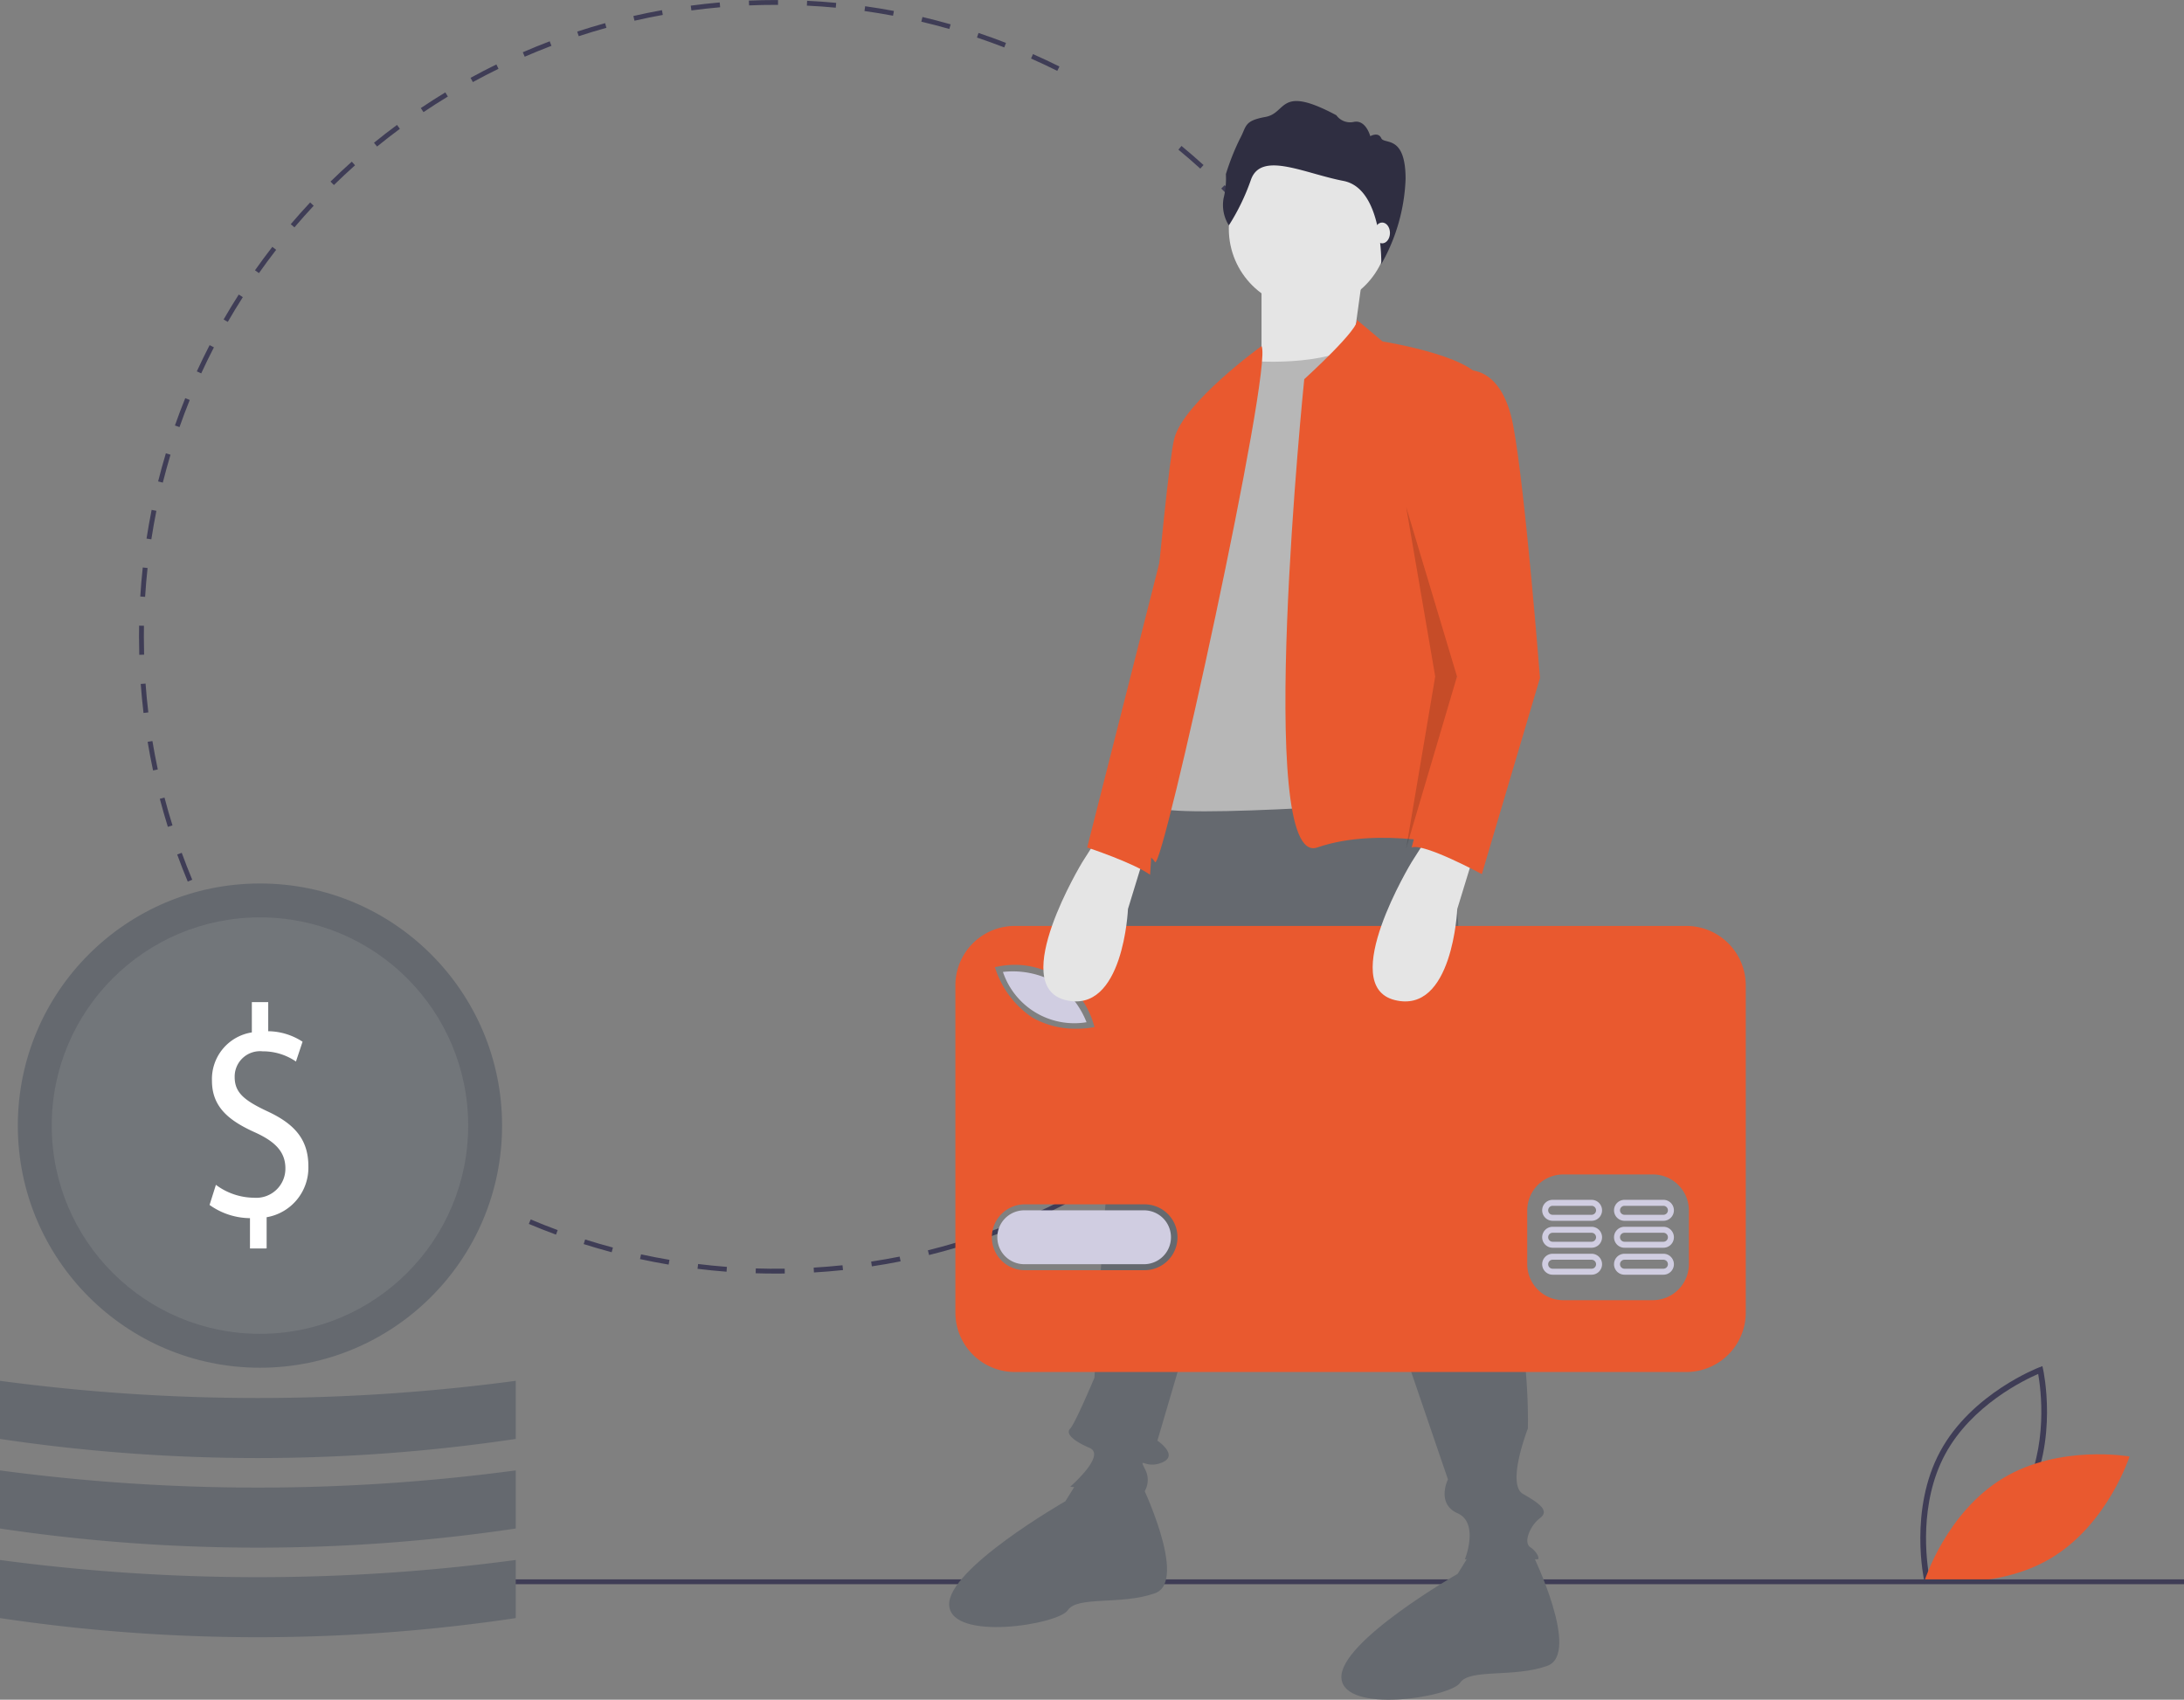
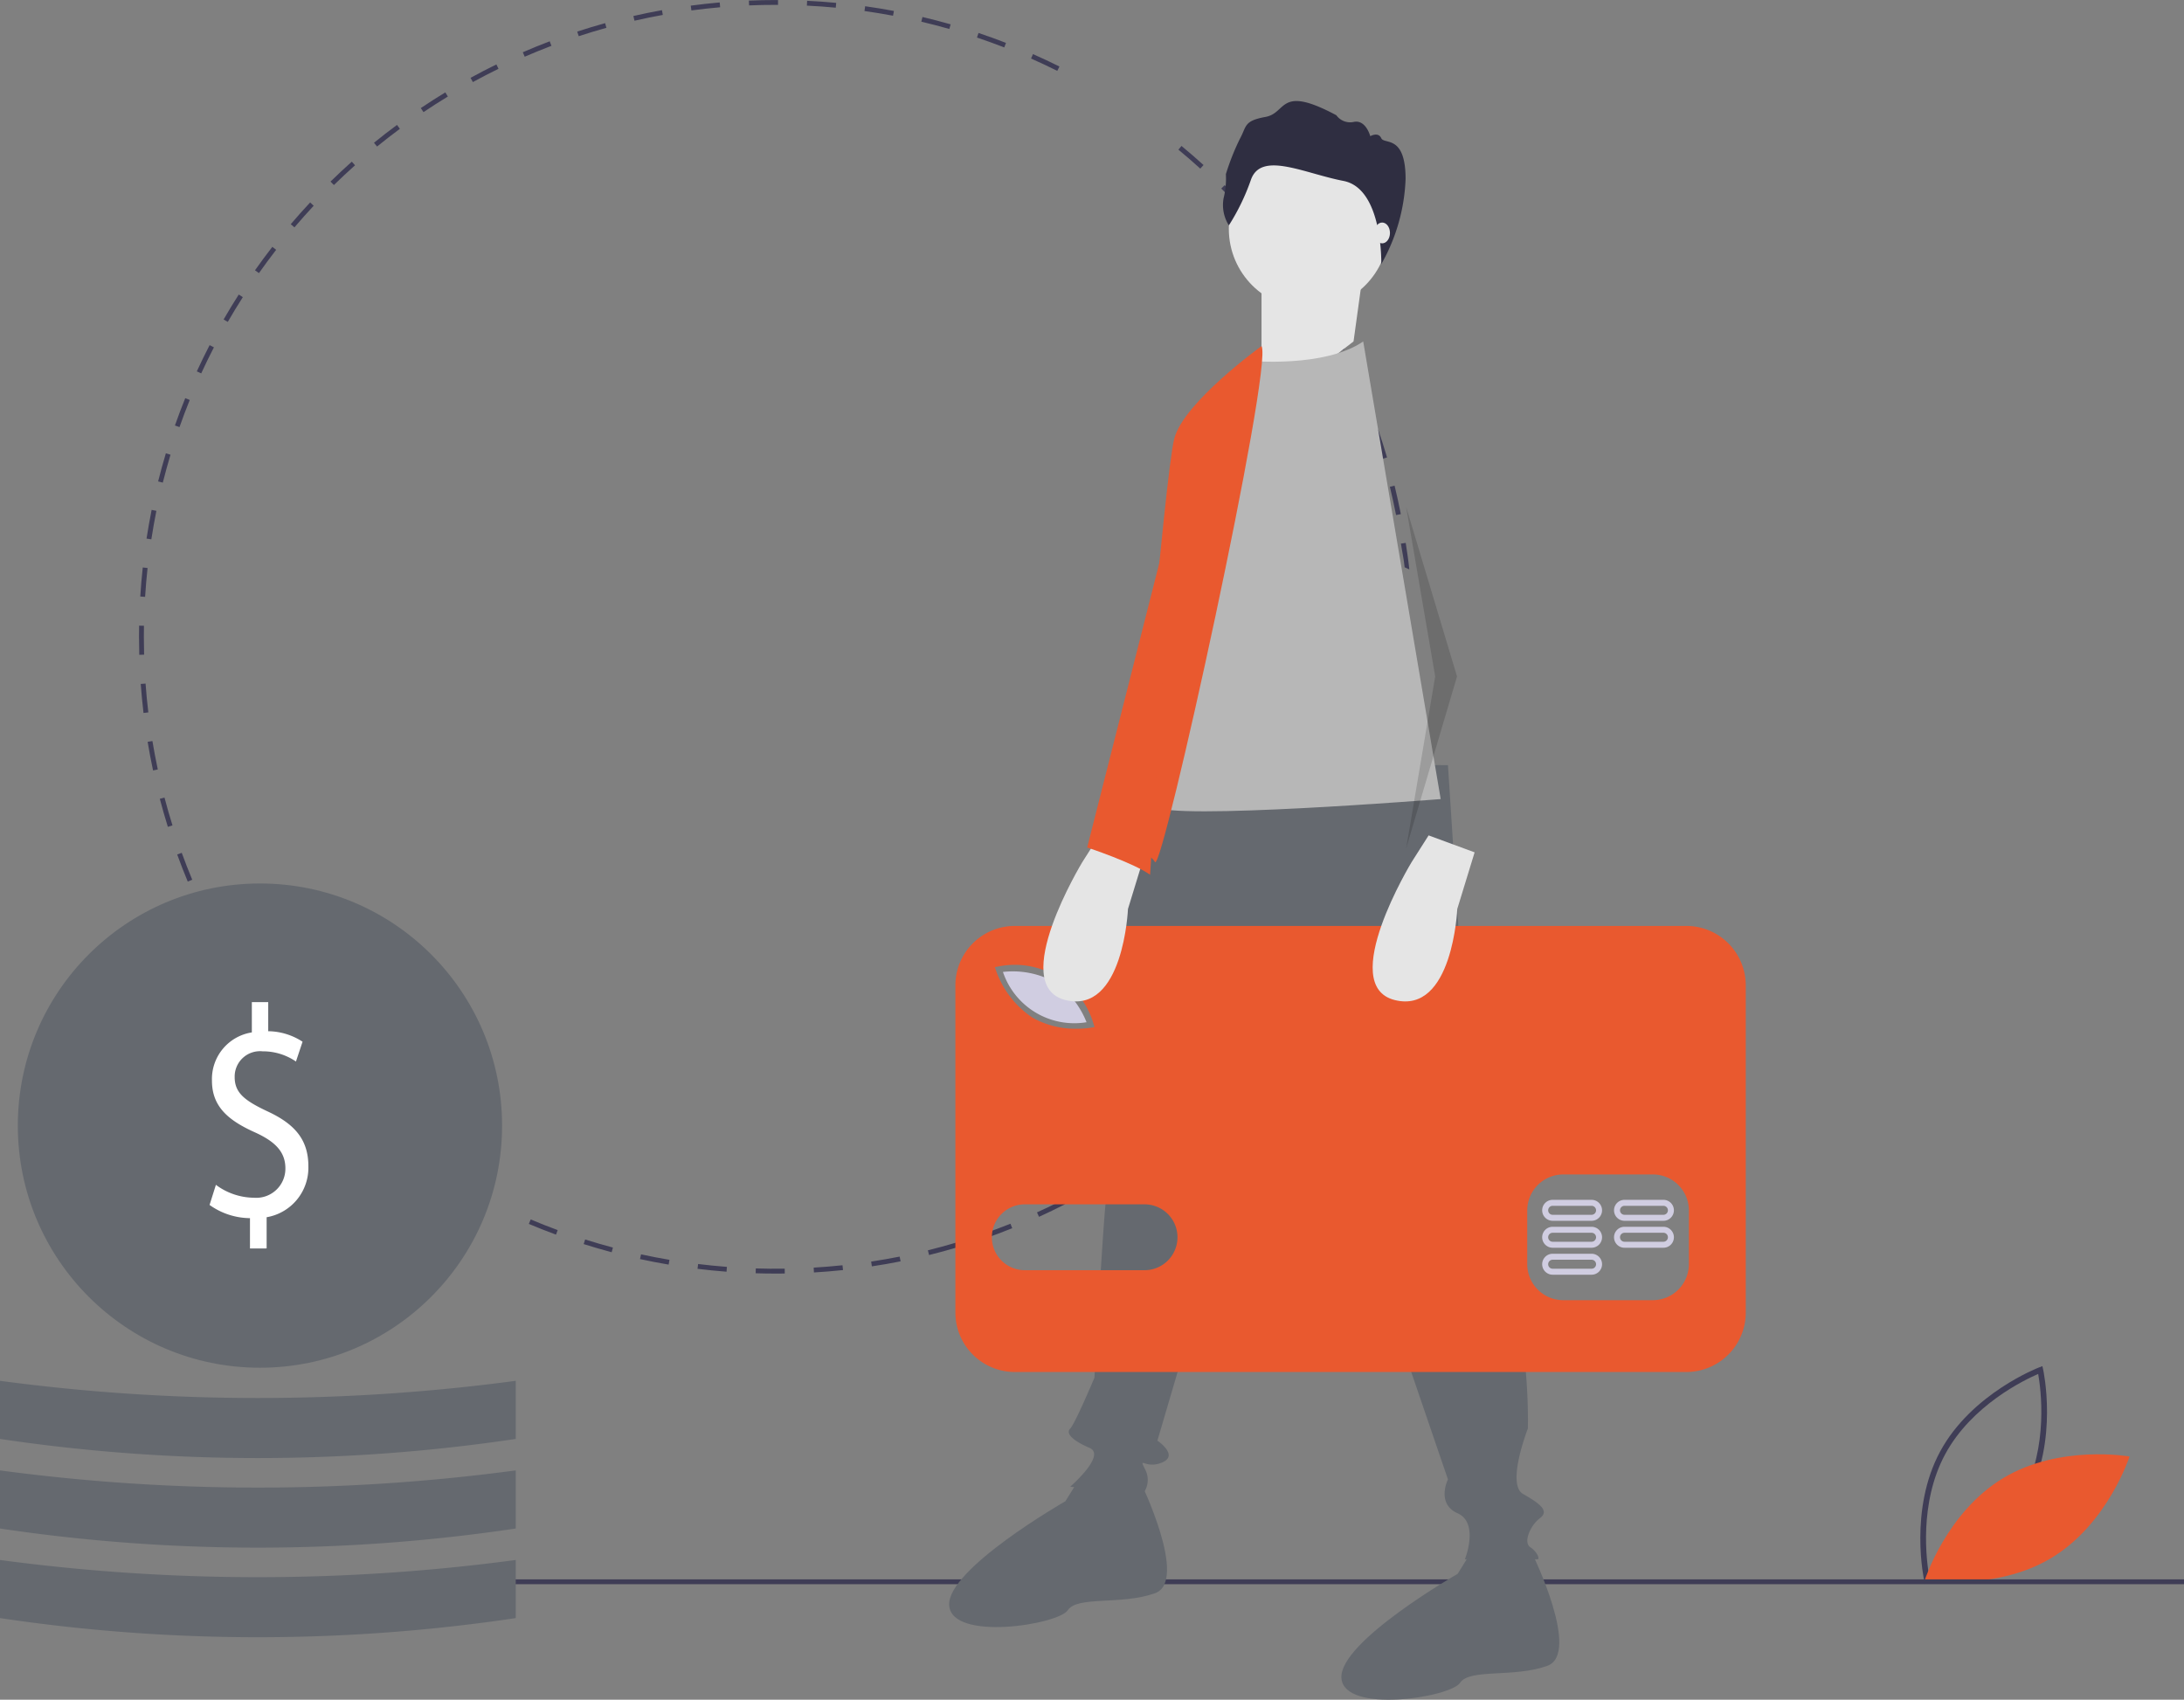
<svg xmlns="http://www.w3.org/2000/svg" id="Group_6903" data-name="Group 6903" width="256.977" height="200" viewBox="0 0 256.977 200">
  <rect x="0" y="0" width="256.977" height="200" fill="#808080" stroke="none" />
  <path id="Path_8457" data-name="Path 8457" d="M964.558,678.479c-.019-.082-1.83-8.341,1.869-15.2s11.594-9.884,11.674-9.914l.361-.135.085.376c.019.082,1.83,8.341-1.869,15.2S965.084,678.69,965,678.72l-.361.135Zm13.409-24.333c-1.581.68-7.823,3.658-10.947,9.451s-2.182,12.646-1.881,14.34c1.581-.679,7.82-3.652,10.947-9.451s2.182-12.645,1.881-14.34Z" transform="translate(-738.147 -492.48)" fill="#3f3d56" />
  <path id="Path_8458" data-name="Path 8458" d="M975.222,692.433c-6.647,4-9.207,11.942-9.207,11.942s8.217,1.459,14.864-2.54,9.207-11.942,9.207-11.942S981.869,688.433,975.222,692.433Z" transform="translate(-739.517 -518.513)" fill="#e9592f" />
  <path id="Path_8459" data-name="Path 8459" d="M303.346,238.852c-.79,0-1.589-.013-2.373-.037l.018-.569c1.125.035,2.274.045,3.4.029l.008.57Q303.876,238.852,303.346,238.852Zm4.486-.132-.033-.569c1.127-.066,2.269-.16,3.393-.278l.06.566C310.118,238.559,308.968,238.653,307.832,238.72Zm-10.284-.089c-1.137-.087-2.285-.2-3.414-.34l.07-.565c1.12.137,2.26.251,3.388.337Zm17.1-.627-.085-.563c1.12-.17,2.248-.367,3.353-.587l.111.559C316.919,237.635,315.782,237.834,314.654,238Zm-23.913-.208c-1.123-.19-2.256-.409-3.368-.65l.121-.557c1.1.24,2.228.457,3.343.645Zm30.64-1.129-.137-.553c1.1-.272,2.2-.572,3.285-.893l.162.546C323.6,236.091,322.489,236.394,321.381,236.668Zm-37.343-.327c-1.1-.293-2.21-.615-3.294-.958l.172-.543c1.076.34,2.176.66,3.269.95Zm43.919-1.624-.187-.538c1.067-.371,2.139-.772,3.189-1.192l.211.529C330.113,233.939,329.032,234.343,327.957,234.717Zm-50.468-.446c-1.07-.393-2.146-.817-3.2-1.261l.221-.525c1.045.44,2.113.861,3.174,1.251Zm56.83-2.1-.236-.519c1.024-.465,2.054-.962,3.06-1.477l.259.507C336.388,231.2,335.351,231.7,334.318,232.171Zm6.1-3.116-.282-.495c.982-.561,1.963-1.15,2.914-1.752l.3.481C342.393,227.9,341.405,228.491,340.415,229.055Zm5.79-3.663-.326-.467c.925-.646,1.848-1.323,2.744-2.012l.347.452C348.068,224.059,347.137,224.741,346.2,225.392Zm-86.844-.8c-.92-.668-1.838-1.368-2.731-2.08l.356-.445c.886.707,1.8,1.4,2.71,2.064Zm92.279-3.375-.367-.436c.862-.728,1.72-1.486,2.551-2.254l.387.418C353.374,219.718,352.509,220.482,351.64,221.215ZM254,220.307c-.857-.75-1.707-1.53-2.529-2.319l.395-.411c.815.783,1.66,1.557,2.51,2.3Zm102.677-3.75-.406-.4c.795-.805,1.581-1.639,2.336-2.477l.423.381C358.268,214.906,357.476,215.746,356.675,216.558Zm-107.627-1c-.786-.826-1.562-1.68-2.307-2.538l.43-.373c.739.852,1.509,1.7,2.289,2.519Zm112.219-4.1-.44-.362c.718-.874,1.425-1.776,2.1-2.681l.456.341C362.7,209.671,361.991,210.58,361.267,211.46Zm-116.714-1.082c-.706-.892-1.4-1.812-2.065-2.736l.462-.333c.66.917,1.349,1.83,2.05,2.716Zm120.825-4.415-.471-.32c.635-.936,1.258-1.9,1.85-2.863l.486.3C366.645,204.051,366.018,205.021,365.378,205.964ZM240.55,204.816c-.621-.952-1.228-1.931-1.806-2.912l.491-.289c.573.973,1.176,1.945,1.793,2.889Zm128.422-4.7-.5-.275c.547-.99,1.078-2.007,1.58-3.022l.511.253C370.059,198.09,369.523,199.114,368.972,200.112Zm3.043-6.16-.522-.229c.454-1.037.89-2.1,1.3-3.156l.532.2C372.912,191.837,372.472,192.907,372.015,193.952Zm-137.863-1.229c-.437-1.048-.855-2.121-1.243-3.188l.536-.195c.385,1.059.8,2.123,1.233,3.164Zm140.326-5.19-.541-.179c.356-1.071.691-2.167,1-3.255l.549.154c-.309,1.1-.647,2.2-1,3.28Zm-142.667-1.249c-.339-1.086-.658-2.2-.947-3.3l.551-.145c.287,1.094.6,2.195.94,3.272Zm144.524-5.355-.555-.129c.255-1.1.488-2.22.693-3.333l.56.1C376.828,178.693,376.593,179.823,376.336,180.93Zm-146.265-1.28c-.238-1.113-.453-2.247-.639-3.37l.562-.093c.185,1.115.4,2.24.634,3.345Zm147.506-5.465-.565-.077c.153-1.116.283-2.254.385-3.382l.568.051C377.862,171.913,377.732,173.059,377.578,174.184Zm-148.629-1.3c-.134-1.128-.245-2.277-.328-3.414l.568-.042c.082,1.129.192,2.269.326,3.389Zm149.249-5.53-.569-.026c.051-1.129.077-2.274.077-3.4h.57C378.274,165.062,378.249,166.216,378.2,167.353Zm-149.749-1.311c-.019-.7-.029-1.411-.03-2.118q0-.658.011-1.313l.57.01q-.011.65-.011,1.3c0,.7.01,1.409.029,2.1Zm.687-6.823-.569-.036c.071-1.138.169-2.288.292-3.418l.566.061c-.121,1.121-.219,2.262-.289,3.392Zm148.2-3.476c-.114-1.123-.27-1.671-.436-2.789l.564-.083c.166,1.127.309,1.987.424,3.119Zm-147.469-3.291-.563-.087c.175-1.127.377-2.263.6-3.377l.558.113C230.242,150.207,230.041,151.334,229.868,152.453ZM376.326,149.6c-.217-1.111-.462-2.23-.729-3.325l.554-.135c.268,1.1.516,2.231.735,3.351Zm-145.109-3.818-.553-.139c.277-1.1.583-2.216.911-3.307l.546.164C231.8,143.582,231.492,144.686,231.217,145.781Zm143.5-2.8c-.318-1.085-.665-2.176-1.032-3.244l.539-.185c.37,1.076.72,2.176,1.04,3.269Zm-141.537-3.732-.538-.189c.379-1.077.787-2.159,1.215-3.217l.528.214C233.96,137.11,233.555,138.184,233.179,139.253Zm139.324-2.7c-.416-1.049-.861-2.1-1.323-3.128l.52-.234c.466,1.035.914,2.1,1.333,3.152Zm-136.767-3.619-.518-.238c.476-1.036.982-2.076,1.505-3.089l.506.261C236.711,130.869,236.209,131.9,235.736,132.929Zm133.978-2.574c-.51-1.006-1.05-2.014-1.606-3l.5-.281c.56.989,1.1,2,1.618,3.019Zm-130.851-3.484-.494-.284c.568-.987,1.168-1.975,1.782-2.936l.48.307C240.023,124.911,239.428,125.891,238.864,126.871Zm127.5-2.432c-.6-.958-1.232-1.913-1.874-2.838l.468-.325c.646.932,1.282,1.894,1.888,2.86Zm-123.836-3.312-.466-.328c.657-.932,1.344-1.86,2.042-2.76l.45.349C243.865,119.282,243.183,120.2,242.531,121.128Zm119.96-2.277c-.687-.9-1.4-1.793-2.126-2.657l.437-.366c.729.871,1.45,1.771,2.142,2.677Zm-115.785-3.105-.434-.369c.737-.866,1.505-1.728,2.284-2.561l.416.389C248.2,114.031,247.437,114.886,246.706,115.746Zm111.415-2.111c-.765-.833-1.559-1.659-2.36-2.454l.4-.4c.806.8,1.606,1.633,2.377,2.473Zm-106.77-2.867-.4-.407c.815-.8,1.658-1.585,2.506-2.342l.38.425c-.841.751-1.678,1.533-2.487,2.324Zm101.941-1.932c-.839-.761-1.7-1.511-2.574-2.23l.363-.439c.876.724,1.748,1.481,2.594,2.247Zm-96.865-2.6-.36-.442c.881-.718,1.792-1.425,2.707-2.1l.339.458c-.908.673-1.812,1.376-2.687,2.088Zm5.465-4.05-.318-.473c.943-.635,1.914-1.256,2.886-1.847l.3.487c-.964.587-1.928,1.2-2.864,1.833Zm5.808-3.533-.273-.5c1-.546,2.021-1.076,3.041-1.575l.25.512C269.706,97.583,268.691,98.109,267.7,98.651Zm68.766-1.32c-1.014-.505-2.052-.993-3.087-1.45l.23-.521c1.043.461,2.089.952,3.111,1.461ZM273.8,95.666l-.227-.523c1.043-.452,2.109-.885,3.17-1.288l.2.533C275.9,94.787,274.839,95.218,273.8,95.666Zm56.424-1.092c-1.055-.409-2.135-.8-3.21-1.16l.181-.54c1.083.363,2.171.757,3.234,1.169Zm-50.069-1.321-.177-.541c1.083-.355,2.188-.689,3.284-.993l.152.549C282.33,92.569,281.234,92.9,280.159,93.253Zm43.607-.847c-1.087-.31-2.2-.6-3.294-.857l.131-.554c1.108.261,2.225.552,3.32.864Zm-37.048-.973-.127-.555c1.11-.254,2.241-.485,3.361-.687l.1.561C288.942,90.951,287.82,91.181,286.718,91.432Zm30.423-.589c-1.11-.208-2.24-.394-3.359-.551l.079-.564c1.128.158,2.267.345,3.385.555Zm-23.725-.62-.075-.565c1.128-.151,2.275-.277,3.409-.376l.049.568C295.675,89.949,294.536,90.074,293.417,90.223ZM310.4,89.9c-1.122-.106-2.265-.187-3.4-.242l.028-.569c1.139.055,2.29.137,3.421.244Zm-10.2-.265-.024-.569c1.047-.044,2.114-.066,3.173-.066h.258l0,.57h-.256C302.3,89.566,301.237,89.589,300.2,89.632Z" transform="translate(-212.06 -88.996)" fill="#3f3d56" />
  <rect id="Rectangle_3348" data-name="Rectangle 3348" width="208.83" height="0.57" transform="translate(48.148 185.836)" fill="#3f3d56" />
  <path id="Path_8460" data-name="Path 8460" d="M657.02,405l2.849,44.159s6.838,17.379,6.553,33.9c0,0-2.564,6.553-.57,7.692s3.134,1.994,1.994,2.849-1.994,2.849-1.14,3.419,1.14,1.424.855,1.424h-8.547s1.709-4.273-.855-5.413-1.14-3.989-1.14-3.989l-19.088-55.84-15.1,51.281s2.564,1.709.57,2.564-2.849-.855-1.994.855a2.652,2.652,0,0,1-.285,2.849c0,.285-8.547-.855-8.547-.855s4.273-3.7,2.279-4.558-2.849-1.709-2.279-2.279,2.849-5.983,2.849-5.983,1.14-20.513,1.424-21.367,0-4.843,0-6.838-.285-9.971.57-11.966,1.709-26.5,6.268-29.344S657.02,405,657.02,405Z" transform="translate(-486.648 -314.967)" fill="#65696f" />
-   <path id="Path_8461" data-name="Path 8461" d="M585.507,699.392s5.7,11.681,1.709,13.105-9.117.285-10.256,1.994-13.675,3.7-13.96-.57,13.675-12.251,13.675-12.251l1.818-2.928Z" transform="translate(-451.317 -525.028)" fill="#65696f" />
+   <path id="Path_8461" data-name="Path 8461" d="M585.507,699.392s5.7,11.681,1.709,13.105-9.117.285-10.256,1.994-13.675,3.7-13.96-.57,13.675-12.251,13.675-12.251l1.818-2.928" transform="translate(-451.317 -525.028)" fill="#65696f" />
  <path id="Path_8462" data-name="Path 8462" d="M747.507,729.392s5.7,11.681,1.709,13.105-9.117.285-10.256,1.994-13.675,3.7-13.96-.57,13.675-12.251,13.675-12.251l1.818-2.928Z" transform="translate(-567.164 -546.481)" fill="#65696f" />
  <circle id="Ellipse_15" data-name="Ellipse 15" cx="9.402" cy="9.402" r="9.402" transform="translate(144.588 17.528)" fill="#e5e5e5" />
  <path id="Path_8463" data-name="Path 8463" d="M532.977,112.025l-1.14,8.262-8.547,6.553-2.279-3.134V112.88Z" transform="translate(-372.576 -80.109)" fill="#e5e5e5" />
  <path id="Path_8464" data-name="Path 8464" d="M659.122,232.3s8.832.855,13.39-2.279l9.117,53.846s-32.193,2.564-33.618.855V267.913l5.7-27.35Z" transform="translate(-512.112 -189.844)" fill="#b7b7b7" />
-   <path id="Path_8465" data-name="Path 8465" d="M710.254,220.985l3.064,2.574s12.536,1.994,11.681,5.413l-3.419,40.455,1.14,13.675s-9.686-2.564-17.094,0S704.1,228,704.1,228,710.894,221.83,710.254,220.985Z" transform="translate(-550.638 -183.382)" fill="#e9592f" />
  <path id="Path_8466" data-name="Path 8466" d="M654.11,231.931s-9.117,6.578-10.256,10.852-4.843,49.287-4.843,49.287,1.709-.855,2.564.57S655.535,234.184,654.11,231.931Z" transform="translate(-505.676 -191.209)" fill="#e9592f" />
  <path id="Path_8467" data-name="Path 8467" d="M676.73,145.362a4.494,4.494,0,0,1-.626-3.171,9.611,9.611,0,0,0,.274-2.858,28.287,28.287,0,0,1,1.644-4.149c.822-1.488.431-2.114,3.014-2.584s1.527-3.836,8.338-.2a2,2,0,0,0,2.075.783c1.409-.274,1.918,1.683,1.918,1.683s.939-.548,1.292.235,2.864-.47,2.864,4.815a21.881,21.881,0,0,1-2.859,10.005s.21-8.889-4.449-9.79-9.669-3.523-10.882-.157A25.657,25.657,0,0,1,676.73,145.362Z" transform="translate(-532.137 -118.842)" fill="#2f2e41" />
  <ellipse id="Ellipse_16" data-name="Ellipse 16" cx="0.919" cy="1.225" rx="0.919" ry="1.225" transform="translate(161.71 26.184)" fill="#e5e5e5" />
  <path id="Path_8468" data-name="Path 8468" d="M591.226,491.425a10.256,10.256,0,0,0-6.006-1.149,8.855,8.855,0,0,0,9.835,5.917A10.263,10.263,0,0,0,591.226,491.425Z" transform="translate(-467.21 -375.913)" fill="#d0cde1" />
-   <path id="Path_8469" data-name="Path 8469" d="M600.161,588.87h-14.09a3.17,3.17,0,0,0,0,6.34h14.09a3.17,3.17,0,0,0,0-6.34Z" transform="translate(-465.551 -446.457)" fill="#d0cde1" />
  <path id="Path_8470" data-name="Path 8470" d="M651.586,471.412h-79a7,7,0,0,0-7,7V516.9a7,7,0,0,0,7,7h79a7,7,0,0,0,7-7V478.41A7,7,0,0,0,651.586,471.412Zm-80.952,4.774a9.657,9.657,0,0,1,11.206,6.742l.124.384-.4.071a10.559,10.559,0,0,1-1.714.126,10.208,10.208,0,0,1-5.2-1.312,11.054,11.054,0,0,1-4.288-5.556l-.124-.384Zm17.148,35.735h-14.09a3.875,3.875,0,0,1,0-7.749h14.09a3.875,3.875,0,1,1,0,7.749Zm64.109-.7a4.239,4.239,0,0,1-4.227,4.227H637.1a4.239,4.239,0,0,1-4.227-4.227v-6.34a4.239,4.239,0,0,1,4.227-4.227h10.567a4.239,4.239,0,0,1,4.227,4.227Z" transform="translate(-453.173 -362.463)" fill="#e9592f" />
  <path id="Path_8471" data-name="Path 8471" d="M813.737,606.8h-4.579a1.233,1.233,0,0,0,0,2.466h4.579a1.233,1.233,0,0,0,0-2.466Zm0,1.761h-4.579a.528.528,0,0,1,0-1.057h4.579a.528.528,0,0,1,0,1.057Z" transform="translate(-626.467 -459.277)" fill="#d0cde1" />
-   <path id="Path_8472" data-name="Path 8472" d="M843.411,606.8h-4.579a1.233,1.233,0,1,0,0,2.466h4.579a1.233,1.233,0,1,0,0-2.466Zm0,1.761h-4.579a.528.528,0,0,1,0-1.057h4.579a.528.528,0,0,1,0,1.057Z" transform="translate(-647.687 -459.277)" fill="#d0cde1" />
  <path id="Path_8473" data-name="Path 8473" d="M813.737,595.67h-4.579a1.233,1.233,0,1,0,0,2.466h4.579a1.233,1.233,0,1,0,0-2.466Zm0,1.761h-4.579a.528.528,0,1,1,0-1.057h4.579a.528.528,0,1,1,0,1.057Z" transform="translate(-626.467 -451.32)" fill="#d0cde1" />
  <path id="Path_8474" data-name="Path 8474" d="M843.411,595.67h-4.579a1.233,1.233,0,1,0,0,2.466h4.579a1.233,1.233,0,1,0,0-2.466Zm0,1.761h-4.579a.528.528,0,0,1,0-1.057h4.579a.528.528,0,0,1,0,1.057Z" transform="translate(-647.687 -451.32)" fill="#d0cde1" />
  <path id="Path_8475" data-name="Path 8475" d="M813.737,584.542h-4.579a1.233,1.233,0,1,0,0,2.466h4.579a1.233,1.233,0,1,0,0-2.466Zm0,1.761h-4.579a.528.528,0,1,1,0-1.057h4.579a.528.528,0,1,1,0,1.057Z" transform="translate(-626.467 -443.363)" fill="#d0cde1" />
  <path id="Path_8476" data-name="Path 8476" d="M843.411,584.542h-4.579a1.233,1.233,0,1,0,0,2.466h4.579a1.233,1.233,0,1,0,0-2.466Zm0,1.761h-4.579a.528.528,0,0,1,0-1.057h4.579a.528.528,0,0,1,0,1.057Z" transform="translate(-647.687 -443.363)" fill="#d0cde1" />
  <path id="Path_8477" data-name="Path 8477" d="M749.9,436.016l-2.042,6.664s-.522,12.424-7.359,10.715,1.994-16.239,1.994-16.239l1.994-3.134Z" transform="translate(-576.391 -335.725)" fill="#e5e5e5" />
  <path id="Path_8478" data-name="Path 8478" d="M613.9,436.016l-2.042,6.664s-.522,12.424-7.359,10.715,1.994-16.239,1.994-16.239l1.994-3.134Z" transform="translate(-479.137 -335.725)" fill="#e5e5e5" />
-   <path id="Path_8479" data-name="Path 8479" d="M759.994,241.872s4.558-1.14,5.983,6.553,3.134,29.629,3.134,29.629l-6.838,23.077s-6.838-3.7-8.262-3.134l5.381-20.034-4.526-20.421S758.854,241.872,759.994,241.872Z" transform="translate(-587.913 -198.276)" fill="#e9592f" />
  <path id="Path_8480" data-name="Path 8480" d="M580.747,209.393l5.983,19.943-5.983,20.228,3.419-20.228Z" transform="translate(-415.294 -149.737)" opacity="0.15" />
  <path id="Path_8481" data-name="Path 8481" d="M630.267,297.021l-10.256,40.455s5.41,1.785,7.4,3.21Z" transform="translate(-492.089 -237.756)" fill="#e9592f" />
  <circle id="Ellipse_17" data-name="Ellipse 17" cx="28.49" cy="28.49" r="28.49" transform="translate(2.097 103.955)" fill="#65696f" />
-   <circle id="Ellipse_18" data-name="Ellipse 18" cx="24.501" cy="24.501" r="24.501" transform="translate(6.086 107.943)" fill="#e8e6e3" opacity="0.1" />
  <path id="Path_8482" data-name="Path 8482" d="M262.306,531.868V528.3a8.281,8.281,0,0,1-4.755-1.554l.746-2.366a7.6,7.6,0,0,0,4.476,1.518,3.428,3.428,0,0,0,3.7-3.46c0-1.942-1.212-3.142-3.512-4.2-3.17-1.412-5.128-3.037-5.128-6.108a5.551,5.551,0,0,1,4.693-5.685v-3.566h1.927v3.425a7.562,7.562,0,0,1,4.04,1.236l-.777,2.33a6.868,6.868,0,0,0-3.916-1.2,2.984,2.984,0,0,0-3.294,3.036c0,1.836,1.15,2.754,3.854,4.025,3.2,1.483,4.817,3.319,4.817,6.461a5.909,5.909,0,0,1-4.911,6v3.672Z" transform="translate(-232.893 -384.966)" fill="#fff" />
  <path id="Path_8483" data-name="Path 8483" d="M231.683,740.126a205.7,205.7,0,0,1-60.683,0v-6.838a228.584,228.584,0,0,0,60.683,0Z" transform="translate(-171 -549.732)" fill="#65696f" />
  <path id="Path_8484" data-name="Path 8484" d="M231.683,703.126a205.7,205.7,0,0,1-60.683,0v-6.838a228.584,228.584,0,0,0,60.683,0Z" transform="translate(-171 -523.273)" fill="#65696f" />
  <path id="Path_8485" data-name="Path 8485" d="M231.683,666.126a205.7,205.7,0,0,1-60.683,0v-6.838a228.584,228.584,0,0,0,60.683,0Z" transform="translate(-171 -496.814)" fill="#65696f" />
</svg>